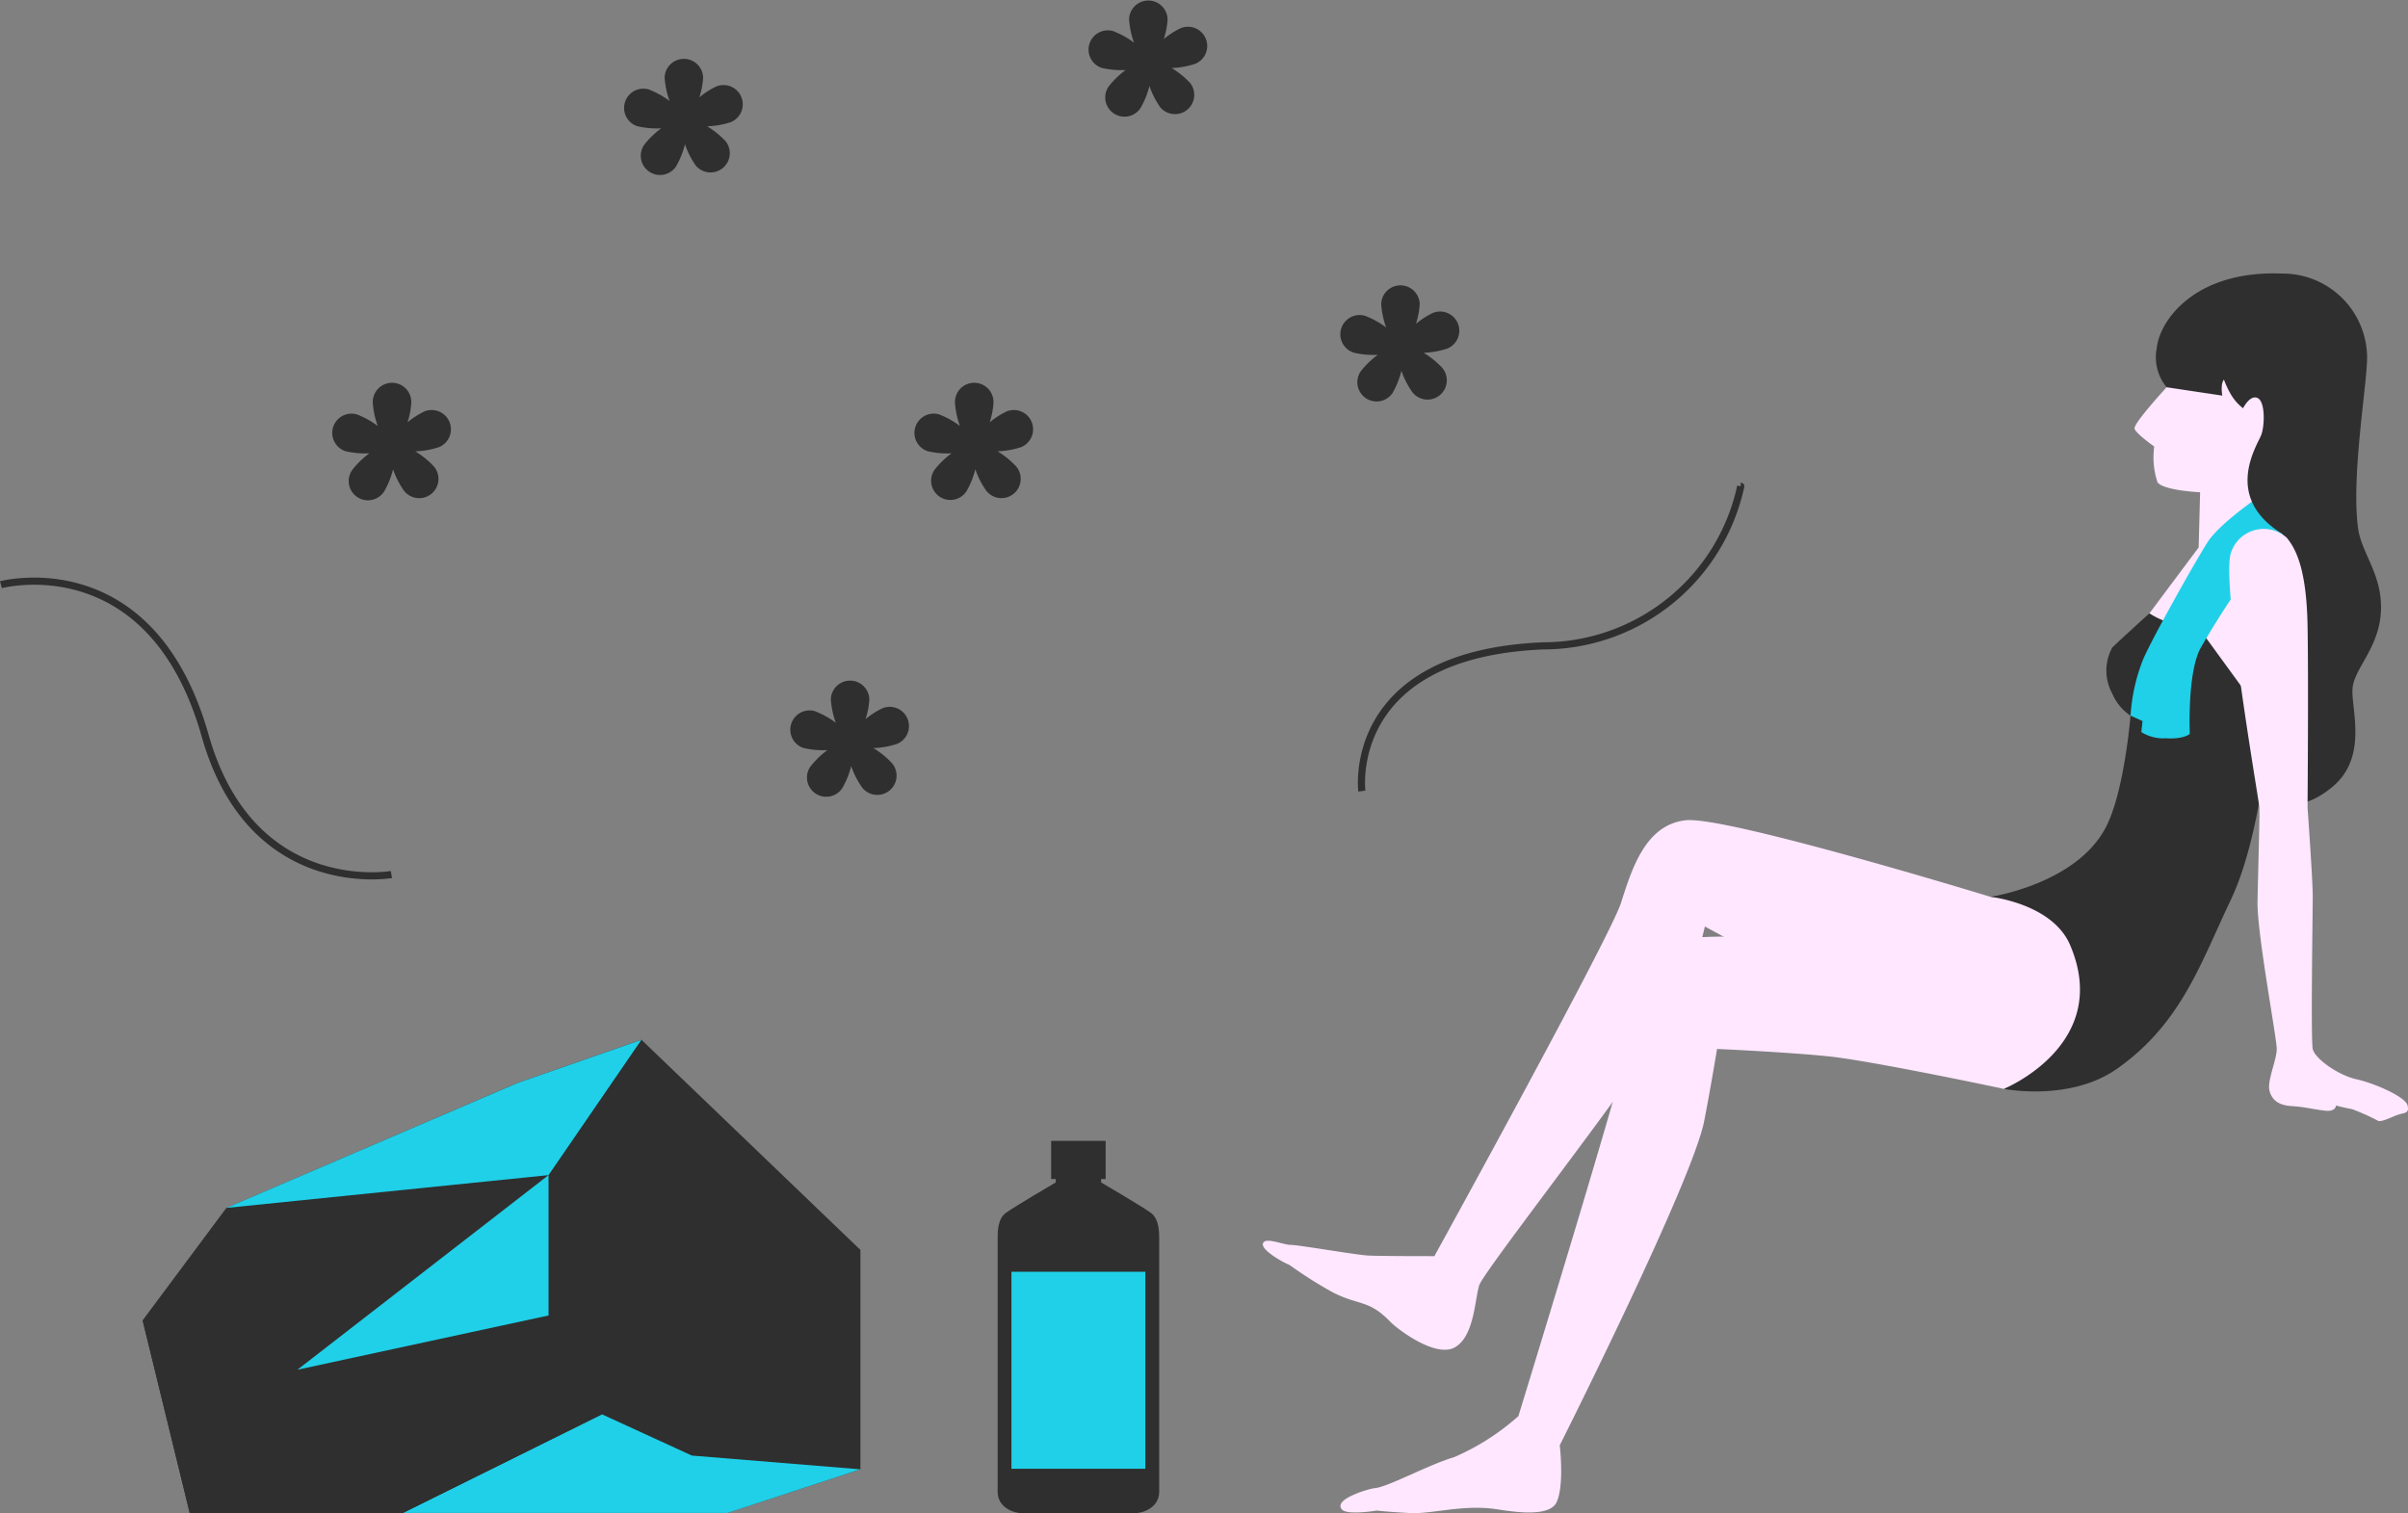
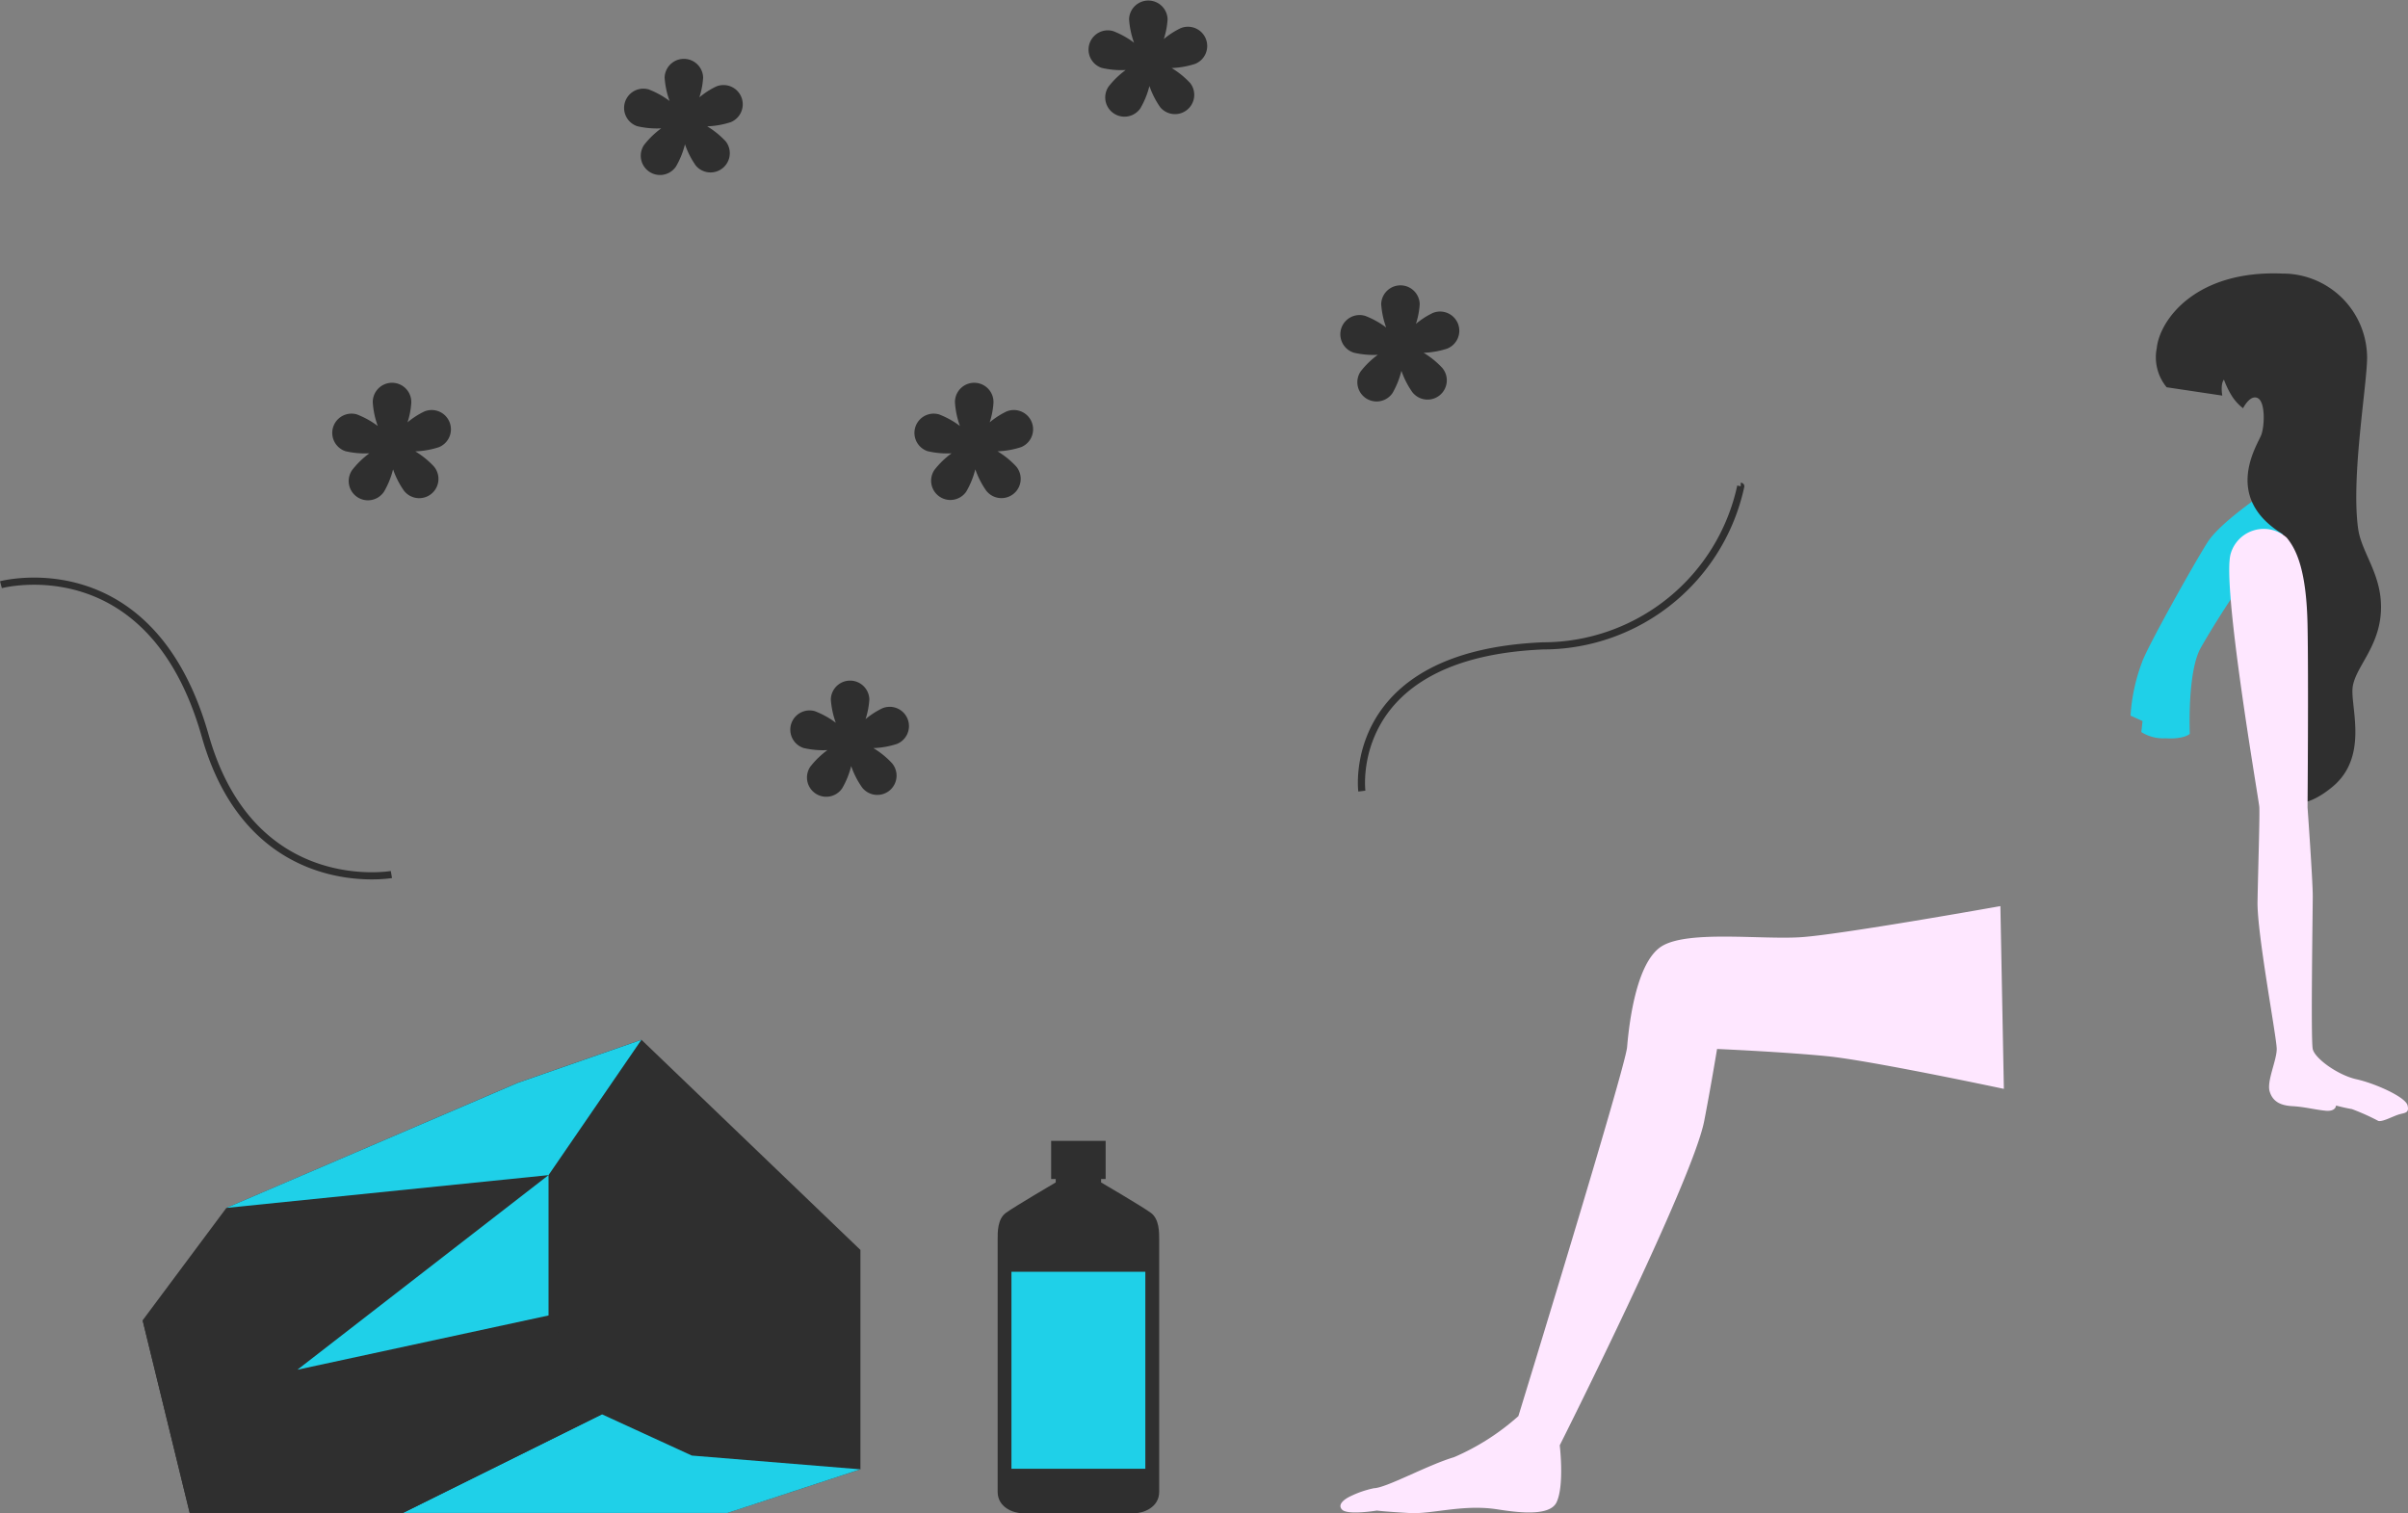
<svg xmlns="http://www.w3.org/2000/svg" width="168.374" height="105.819">
  <rect width="100%" height="100%" fill="#808080" stroke="none" />
-   <path d="M140.115 76.146L119.21 64.792a28.05 28.05 0 01-1.971 5.677c-2.033 3.845-13.5 18.386-13.812 19.423s-.349 3.561-1.7 4.33-4.048-1.305-4.5-1.775c-1.523-1.587-2.188-1.124-4.042-2.074a30.172 30.172 0 01-3.023-1.916c-.271-.09-1.99-1-1.855-1.493s1.4.092 1.946.092 4.554.7 5.413.746 4.63.042 4.63.042 12.279-22.3 13.047-24.7 1.711-5.477 4.535-5.783 21.306 5.357 21.306 5.357l8.306.444-.687 10.914zm11.383-49.065s-2.351 2.546-2.243 2.9 1.372 1.243 1.372 1.243a5.658 5.658 0 00.228 2.5c.419.586 2.982.7 2.982.7l-.1 3.856-3.445 4.613 8.409 7.823.566-11.488s-.343-5.206-.22-6.229 3.643-3.056 3.672-5.2-2.309-6.81-6.406-5.716-4.17 1.268-4.46 2.324a14.723 14.723 0 00-.355 2.674z" fill="#fee7ff" />
-   <path d="M150.292 42.894s-2.125 1.919-2.595 2.389a3.338 3.338 0 000 3.22 3.426 3.426 0 001.275 1.543s-.417 5.192-1.679 7.716c-2.029 4.056-8.113 4.954-8.113 4.954s4.324.466 5.565 3.366c2.98 6.965-4.63 10.064-4.63 10.064s4.615.919 7.917-1.409c4.5-3.17 5.839-7.381 7.952-11.809s2.716-12.211 2.716-12.211l-5.032-6.911a5.912 5.912 0 01-3.376-.912z" fill="#2f2f2f" />
  <path d="M159.022 34.006s-3.67 2.352-4.667 3.92-4.21 7.329-4.562 8.341a12.812 12.812 0 00-.82 3.779l.84.378-.086.77a2.861 2.861 0 001.69.435c1.324.08 1.7-.31 1.7-.31s-.188-4.333.768-6.02 4.484-7.472 6.009-7.7-.872-3.593-.872-3.593z" fill="#1fd0e8" />
  <path d="M150.808 24.336a3.292 3.292 0 00.69 2.746l3.891.583s-.148-.809.117-1.117a6.083 6.083 0 00.479 1.023 3.393 3.393 0 00.855.978s.489-.978 1.023-.712.489 1.868.267 2.535-2.8 4.351 1.46 6.965l.813 18.792s.949.338 2.689-1.106c2.483-2.06 1.317-5.4 1.4-6.831s1.826-2.8 1.985-5.368-1.343-4.113-1.587-5.836c-.539-3.812.75-10.755.615-12.277a5.9 5.9 0 00-5.915-5.58c-6.111-.251-8.583 3.28-8.782 5.205z" fill="#2f2f2f" />
  <path d="M155.985 38.691a2.407 2.407 0 013.908-1.091c.728.874 1.384 2.4 1.457 6.118s0 12.746 0 12.746.364 5.1.364 6.192-.146 10.052 0 10.707 1.748 1.821 3.059 2.112 3.424 1.239 3.569 1.821-.218.51-.656.656-1.093.51-1.384.437a15.634 15.634 0 00-1.85-.829c-.545-.091-1.111-.249-1.111-.249s0 .431-.726.363-1.475-.272-2.314-.318-1.386-.316-1.6-1.031.494-2.164.494-2.968-1.381-8.072-1.342-10.3.166-6.092.123-6.638-2.664-15.638-1.991-17.728zm-15.869 37.455s-9.29-1.977-12.336-2.282-7.718-.508-7.718-.508-.445 2.7-.9 5.042c-.83 4.242-10.1 22.674-10.1 22.674s.337 2.809-.225 3.988-3.572.555-4.438.449c-2.251-.274-4.356.385-5.824.3-1.777-.1-2.3-.173-2.3-.173s-2.033.334-2.427-.059.266-.8.6-.951a6.96 6.96 0 011.622-.553c.888-.028 3.726-1.613 5.6-2.17a16.558 16.558 0 004.5-2.874s7.476-24.344 7.6-25.794.6-6.007 2.475-7.094 6.889-.423 9.668-.6 13.959-2.175 13.959-2.175z" fill="#fee7ff" />
  <path d="M80.479 84.821c-.588-.435-3.488-2.132-3.488-2.132v-.239h.319v-2.666h-3.811v2.666h.319v.239s-2.9 1.7-3.488 2.132-.572 1.37-.572 1.827v17.673c0 1.124 1.152 1.5 1.714 1.5h7.867c.562 0 1.714-.375 1.714-1.5v-17.67c-.001-.457.013-1.392-.574-1.83z" fill="#2f2f2f" />
  <path fill="#1fd0e8" d="M70.723 88.937h9.362v13.776h-9.362z" />
  <path d="M13.264 105.799h37.6l9.3-3.047V87.41l-15.315-14.7-8.659 3.016-20.362 8.746-5.853 7.857z" fill="#2f2f2f" />
  <path d="M60.163 102.752l-11.787-.962-6.287-2.886-13.918 6.9h22.691z" fill="#1fd0e8" />
  <path d="M42.09 98.904l-3.735-6.912-17.56 3.8-10.825-3.46 3.294 13.471h14.907" fill="#2f2f2f" />
  <path d="M38.355 91.992v-9.814l-17.56 13.609zm-.001-9.814l6.495-9.463-8.659 3.016-20.367 8.741z" fill="#1fd0e8" />
  <path d="M101.942 22.629a1.346 1.346 0 00-1.753-.744 5.548 5.548 0 00-1.183.763 5.574 5.574 0 00.264-1.383 1.347 1.347 0 00-2.693 0 5.982 5.982 0 00.347 1.637 5.985 5.985 0 00-1.464-.811 1.346 1.346 0 10-.787 2.575 6 6 0 001.667.147 6 6 0 00-1.2 1.163 1.346 1.346 0 102.232 1.506 5.972 5.972 0 00.619-1.553 6 6 0 00.76 1.491 1.347 1.347 0 102.093-1.695 6.007 6.007 0 00-1.3-1.054 5.991 5.991 0 001.647-.292 1.345 1.345 0 00.751-1.75zM84.313 2.712a1.346 1.346 0 00-1.753-.744 5.548 5.548 0 00-1.183.763 5.574 5.574 0 00.264-1.383 1.347 1.347 0 00-2.693 0 5.982 5.982 0 00.347 1.637 5.984 5.984 0 00-1.464-.811 1.347 1.347 0 00-.787 2.576 6 6 0 001.667.147 6 6 0 00-1.2 1.163 1.346 1.346 0 002.232 1.506 5.973 5.973 0 00.628-1.551 6 6 0 00.76 1.491 1.347 1.347 0 002.093-1.695 6.007 6.007 0 00-1.3-1.054 5.99 5.99 0 001.647-.292 1.347 1.347 0 00.742-1.753zM31.431 29.516a1.346 1.346 0 00-1.753-.744 5.548 5.548 0 00-1.183.763 5.573 5.573 0 00.264-1.383 1.347 1.347 0 10-2.693 0 5.983 5.983 0 00.347 1.637 5.984 5.984 0 00-1.464-.811 1.347 1.347 0 00-.787 2.576 6 6 0 001.667.147 6 6 0 00-1.2 1.163 1.346 1.346 0 102.228 1.51 5.973 5.973 0 00.628-1.551 6 6 0 00.76 1.491 1.347 1.347 0 102.093-1.695 6.006 6.006 0 00-1.3-1.054 5.99 5.99 0 001.647-.292 1.347 1.347 0 00.746-1.757zm40.708 0a1.346 1.346 0 00-1.753-.744 5.547 5.547 0 00-1.183.763 5.574 5.574 0 00.264-1.383 1.347 1.347 0 10-2.693 0 5.983 5.983 0 00.347 1.637 5.983 5.983 0 00-1.464-.811 1.347 1.347 0 00-.787 2.576 6 6 0 001.667.147 6 6 0 00-1.2 1.163 1.346 1.346 0 102.232 1.506 5.972 5.972 0 00.628-1.551 6 6 0 00.76 1.491 1.347 1.347 0 102.093-1.695 6.007 6.007 0 00-1.3-1.054 5.99 5.99 0 001.647-.292 1.346 1.346 0 00.742-1.753zm-8.68 20.755a1.346 1.346 0 00-1.753-.744 5.547 5.547 0 00-1.183.763 5.574 5.574 0 00.264-1.383 1.347 1.347 0 00-2.693 0 5.983 5.983 0 00.347 1.637 5.984 5.984 0 00-1.464-.811 1.347 1.347 0 00-.787 2.576 6 6 0 001.667.147 6 6 0 00-1.2 1.163 1.346 1.346 0 002.232 1.506 5.973 5.973 0 00.628-1.551 6 6 0 00.76 1.491 1.347 1.347 0 102.093-1.695 6.007 6.007 0 00-1.3-1.054 5.991 5.991 0 001.647-.292 1.346 1.346 0 00.742-1.753zM51.837 6.79a1.346 1.346 0 00-1.753-.744 5.548 5.548 0 00-1.183.763 5.574 5.574 0 00.264-1.383 1.347 1.347 0 00-2.693 0 5.983 5.983 0 00.347 1.637 5.984 5.984 0 00-1.464-.811 1.347 1.347 0 00-.787 2.576 6 6 0 001.667.147 6 6 0 00-1.2 1.163 1.346 1.346 0 102.232 1.506 5.973 5.973 0 00.628-1.551 6 6 0 00.76 1.491 1.347 1.347 0 002.093-1.695 6.007 6.007 0 00-1.3-1.054 5.99 5.99 0 001.647-.292 1.347 1.347 0 00.742-1.753z" fill="#2f2f2f" />
  <path d="M.065 40.889s10.492-2.816 14.284 10.567c3.236 11.421 13.019 9.7 13.019 9.7m94.35-27.15a14.145 14.145 0 01-13.825 11.161c-13.9.585-12.669 10.155-12.669 10.155" fill="none" stroke="#2f2f2f" stroke-linejoin="round" stroke-miterlimit="10" stroke-width=".5" />
</svg>